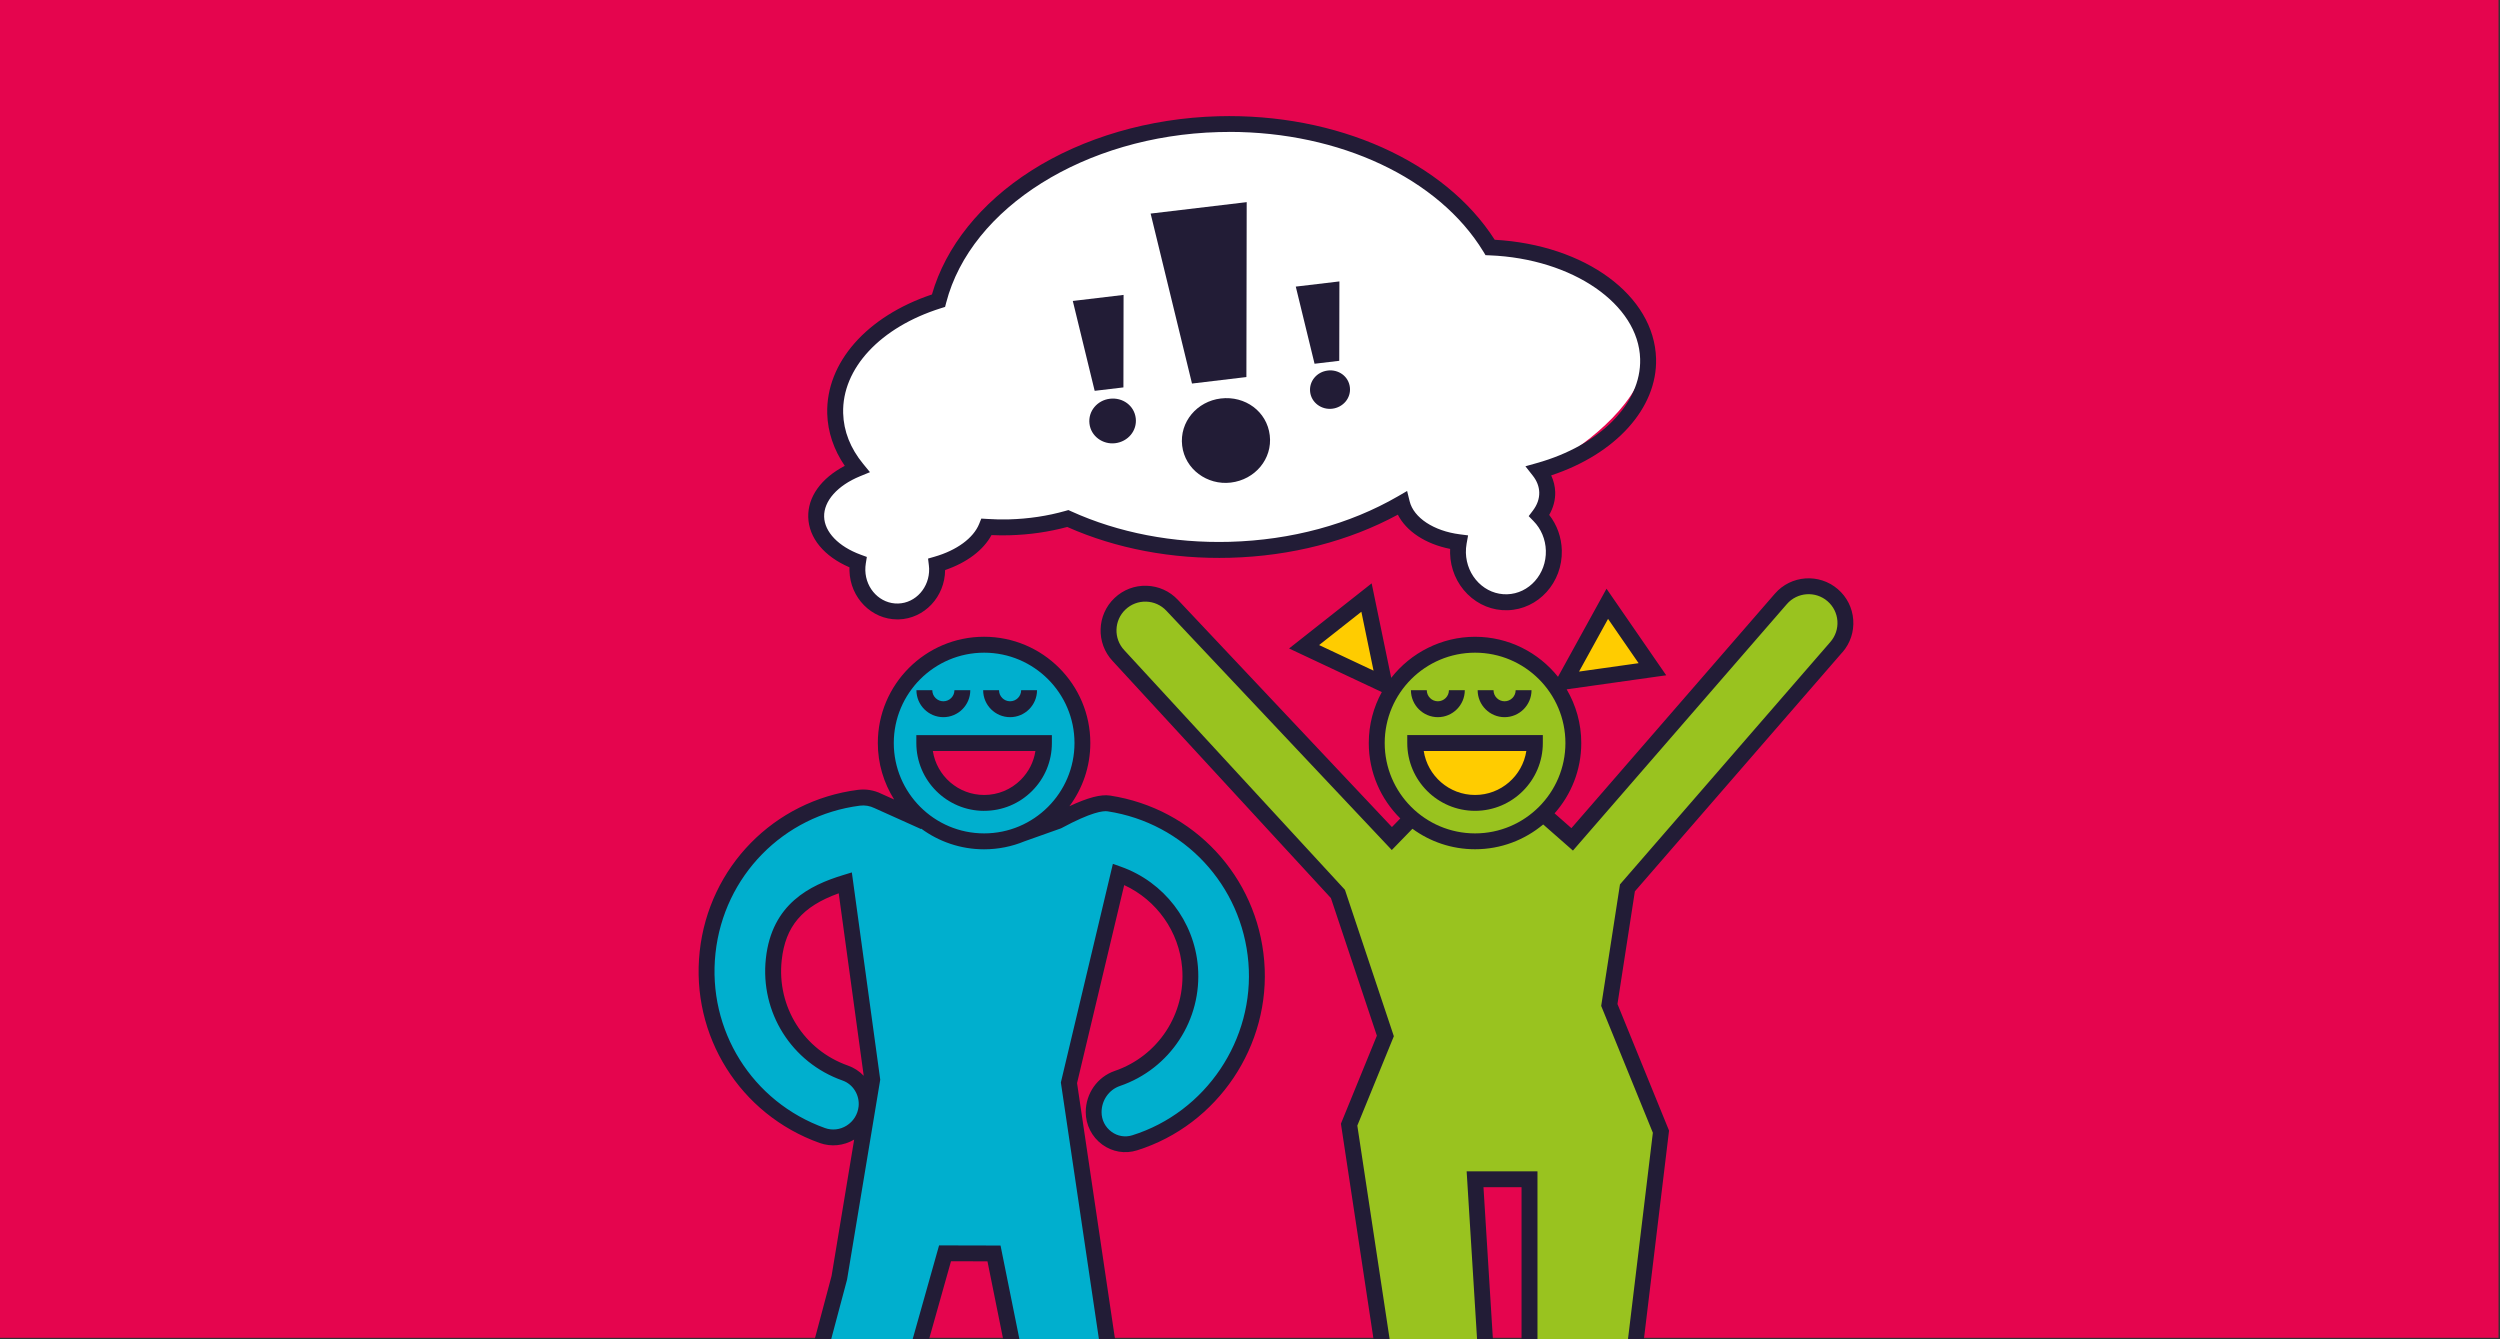
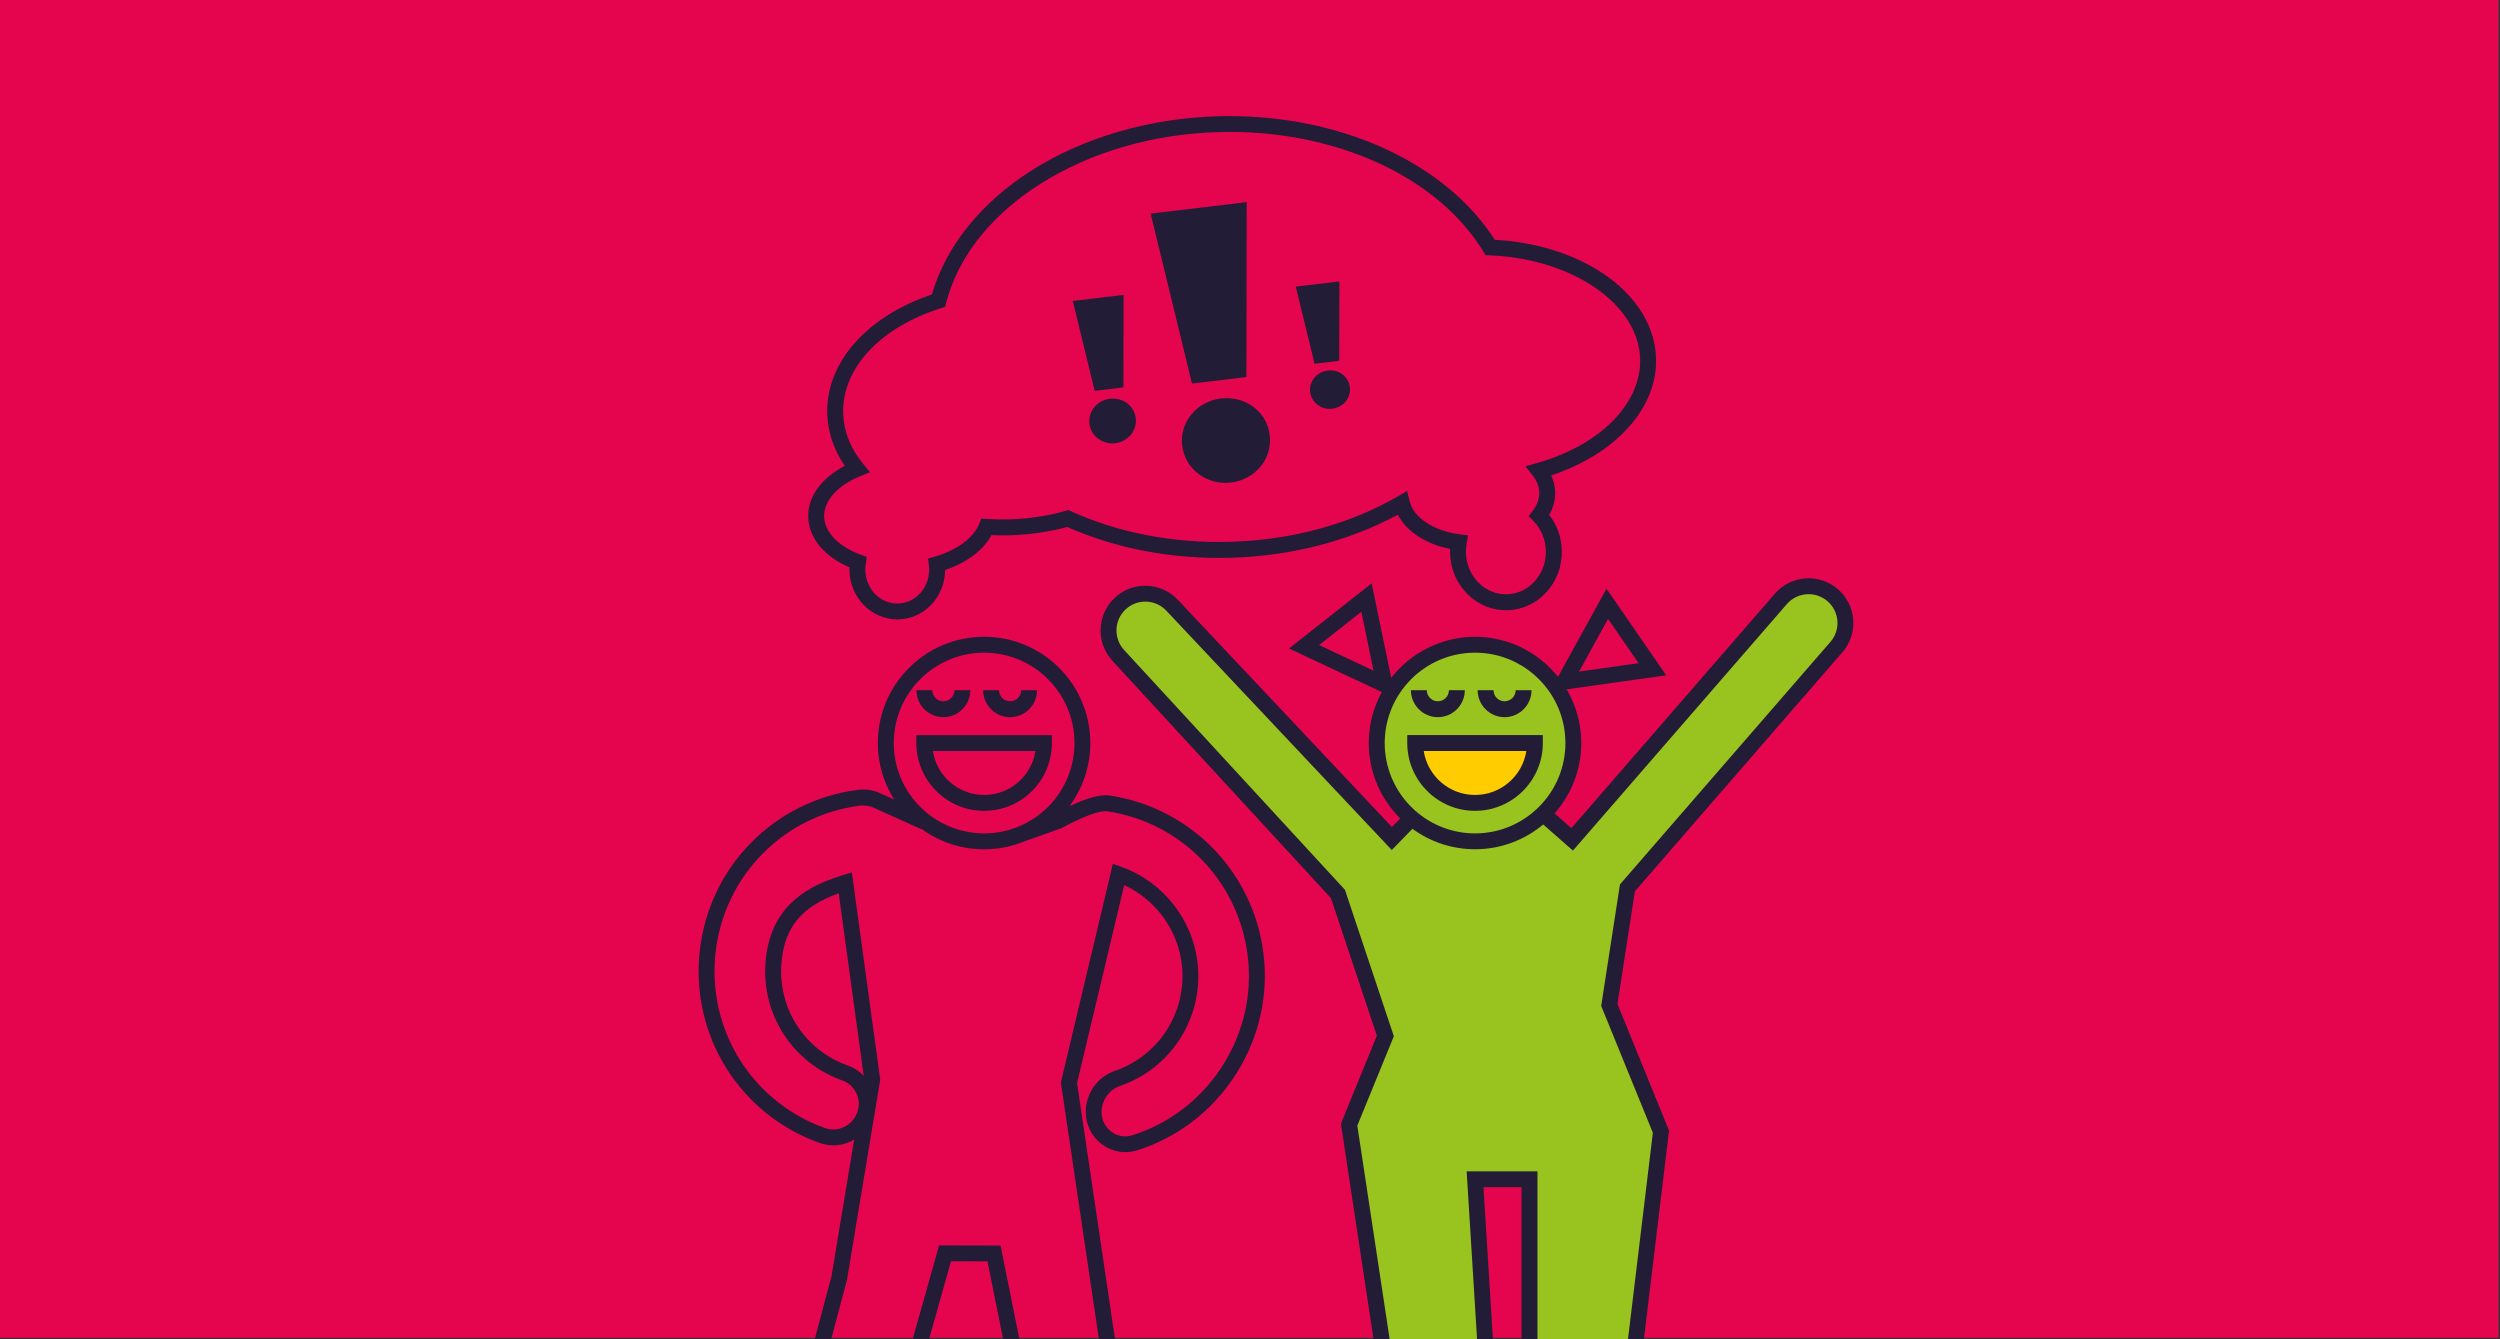
<svg xmlns="http://www.w3.org/2000/svg" id="Layer_1" viewBox="0 0 840 450">
  <rect x="0" y="0" width="840" height="450" fill="#333333" stroke="none" />
  <defs>
    <style>.cls-1{fill:#fff;}.cls-2{isolation:isolate;}.cls-3{fill:#99c31f;}.cls-4{fill:#e5054e;}.cls-5{fill:#221c36;}.cls-6{fill:#00afce;}.cls-7{fill:#fc0;}</style>
  </defs>
  <rect class="cls-4" x="-.5" y="-.5" width="840" height="450" />
  <g>
-     <path class="cls-1" d="m301.86,205.46s17.65-2.94,12.9-15.83c9.44-4.27,14.25-3.83,16.73-12.59,12.3-.12,27.3-2.81,27.3-2.81,27.09,8.41,45.96,23.8,106.41-2l5.87-3.15s6.19,10.11,19.11,13.11c.68,8.94,3.78,23.75,21.74,19.01s10.9-24.46,5.27-27.98c2.7-7.83,4.82-13.88-.05-15.04,21.96-10.68,76.3-53.07-16.44-75.03,0,0-26.32-48.21-107.96-39.93-65.83,6.68-77.41,57.81-77.41,57.81-17.62,8.5-48.72,19.75-27.38,56.53-10.41,7.27-27.76,15.99.32,31.32,2.61,11.07,3.33,14.29,13.59,16.57Z" />
    <path class="cls-3" d="m618.86,215.96c4.35-27.03-19.75-14.73-19.75-14.73l-12.3,14.18-57.81,66.62s-2.99-2.62-9.73-8.55c0,0,6.98-9.68,10.15-23.8-1.94-22.93-19.04-29.93-33.03-33.03-13.99-3.1-30.42,13.39-30.42,13.39l-2.61,14.38,2.61,23.56,10.31,7.91-8.34,5.89-20.25-22.03s-41.22-43.76-56.61-58.94c-20.47-5.57-17.84,15.85-17.84,15.85l77.08,83.74,15.65,48.4-11.9,29.1,15.97,111.05-.7,9.87c-21.15,4.93-15.26,25.69-15.26,25.69h50.27l-7.96-128.27h18.3v128.27h49.33c-2.58-11.66.28-16.77-3.21-21.28-3.49-4.51-16.28-4.09-16.28-4.09l14.33-118.89-17.35-42.58,6.08-39.35s50.41-58.09,71.27-82.35Zm-123.24,53.81c-17.18,0-20.11-20.11-20.11-20.11h40.21s-2.92,20.11-20.1,20.11Z" />
-     <path class="cls-6" d="m403.74,499.04c-8.27-3.31-24.32,1.28-24.32,1.28l-20.24-136.52,16.38-69.13s-3.29-5.63,10.88,5,15.43,31.64,11.67,41.51c-3.76,9.87-14.56,16.44-28.45,25.55-8.72,19.91,8.68,17.72,23.1,12.23,16.32-5.36,36.36-37.78,27.73-65.68-8.63-27.9-31.38-38.2-37.55-40.75-6.18-2.55-13.82-2.37-32.14,3.34,0,0,6.44-6.56,12.5-20.97,6.06-14.42-8.41-35.87-28.11-37.95s-22.32,4.9-34.15,18.16c-11.83,13.25,5.18,39.05,5.18,39.05,0,0-7.48-3.37-13.35-4.38s-12.17-.13-25.53,5.37-30.38,26.11-29.83,53.84c.55,27.74,22.47,50.25,38.83,52.56,16.37,2.32,15.59-12.64,13.28-16.43-2.3-3.79-12.95-8.15-23.07-17.73-10.11-9.58-5.16-31.74-1.15-39.5s18.62-11.28,18.62-11.28l9.78,66.66-11.28,62.02s-12.69,48.86-19.74,74.23c-44.16-.47-42.23,24.99-42.23,24.99l67.86-.07,29.1-103.3,17.61-.06,19.67,103.44s46.1-1.96,67.42,0c-.29-18.25-10.22-22.16-18.49-25.47Zm-73.84-229.27c-23.7,0-19.34-20.11-19.34-20.11h38.67s4.36,20.11-19.33,20.11Z" />
    <path class="cls-4" d="m310.57,249.66h40.21s-.95,20.81-22.45,20.11c-21.5-.7-17.76-20.11-17.76-20.11Z" />
    <g>
      <path class="cls-7" d="m476.27,249.66h40.21s-.95,20.81-22.45,20.11c-21.49-.7-17.76-20.11-17.76-20.11Z" />
-       <polygon class="cls-7" points="526.54 227.39 540.05 202.88 553.79 225.07 528.64 228.61 526.54 227.39" />
-       <polygon class="cls-7" points="463.11 229.04 459.15 200.78 438.17 217.31 463.11 229.04" />
    </g>
    <path class="cls-5" d="m301.51,208.12c-8.66,0-15.84-7.24-16.09-16.34,0-.39,0-.78,0-1.16-8.52-3.67-13.65-9.86-13.85-16.83-.2-6.82,4.33-13.11,12.27-17.26-3.69-5.41-5.72-11.41-5.89-17.54-.47-17.13,13.29-32.73,35.18-40.05,4.59-16.03,16.37-30.74,33.31-41.56,17.51-11.18,39.82-17.69,62.84-18.32,39.82-1.09,76.11,15.16,92.94,41.5,30.43,1.71,53.63,18.72,54.22,39.94h0c.46,16.62-13.57,32.08-35.24,39.23.83,1.79,1.29,3.68,1.35,5.59.07,2.64-.62,5.26-2.02,7.69,2.63,3.36,4.12,7.5,4.24,11.88.3,10.83-7.88,19.87-18.23,20.15-5.04.14-9.82-1.79-13.48-5.43-3.62-3.61-5.69-8.47-5.83-13.69-.01-.5,0-.99.02-1.49-8.27-1.64-14.72-5.9-17.57-11.5-16.49,8.92-35.88,13.92-56.31,14.48-19.42.53-38.35-3.05-54.78-10.35-6.19,1.67-12.7,2.61-19.37,2.79-1.98.06-3.98.04-6.07-.06-2.77,5.09-8.3,9.26-15.59,11.75-.07,8.96-6.95,16.34-15.6,16.58-.14,0-.28,0-.43,0Zm111.56-163.79c-1.21,0-2.42.02-3.64.05-44.76,1.23-83.24,25.33-91.51,57.31l-.37,1.43-1.41.44c-20.36,6.39-33.25,20.23-32.84,35.27.17,6.07,2.43,11.8,6.72,17.03l2.29,2.79-3.34,1.37c-7.59,3.12-12.21,8.33-12.06,13.61.14,5.14,4.85,10.02,12.28,12.74l2.07.76-.35,2.18c-.12.75-.18,1.54-.16,2.34.17,6.3,5.09,11.3,11.03,11.13,5.91-.16,10.58-5.43,10.41-11.74,0-.38-.05-.75-.09-1.11l-.27-2.25,2.18-.63c7.46-2.14,13.07-6.26,14.99-11.02l.72-1.79,1.92.12c2.59.17,5.01.21,7.39.15,6.57-.18,12.97-1.14,19.01-2.86l.94-.27.89.4c15.9,7.23,34.34,10.79,53.32,10.27,20.68-.57,40.23-5.86,56.52-15.29l3.08-1.79.85,3.46c1.35,5.53,8.12,9.99,16.85,11.1l2.79.36-.5,2.77c-.18,1-.26,2.04-.24,3.09.11,3.84,1.62,7.41,4.26,10.05,2.61,2.6,6,3.97,9.56,3.88,7.41-.2,13.26-6.79,13.05-14.67-.11-3.78-1.58-7.31-4.16-9.94l-1.61-1.65,1.39-1.83c1.49-1.96,2.21-4.02,2.16-6.15-.06-1.97-.79-3.87-2.18-5.63l-2.47-3.14,3.85-1.08c21.17-5.94,35.11-19.99,34.7-34.97h0c-.5-18.4-22.69-33.7-50.52-34.82l-1.43-.06-.74-1.22c-15.02-24.64-48.26-40.2-85.36-40.2Z" />
    <g>
      <path class="cls-5" d="m330.67,272.44c6.08,0,11.8-2.37,16.1-6.67,4.3-4.3,6.67-10.02,6.66-16.11v-2.66h-45.54v2.67c0,12.56,10.22,22.78,22.78,22.78Zm17.23-20.11c-.55,3.65-2.25,7.01-4.9,9.67-3.29,3.29-7.67,5.11-12.33,5.11-8.71,0-15.95-6.42-17.24-14.78h34.47Z" />
      <path class="cls-5" d="m416.23,502.17c-7.54-6.54-19.16-8.24-34.59-5.06l-19.75-133.19,15.84-66.53c10.94,5.05,18.47,15.66,19.47,27.79,1.28,15.41-8.03,29.65-22.64,34.65-5.83,2-9.75,7.56-9.75,13.85,0,4.27,2.06,8.33,5.5,10.86,3.43,2.52,7.7,3.24,11.73,1.98,27.13-8.5,45.11-35.27,42.74-63.63-2.36-28.41-23.66-51.26-51.8-55.58-3.08-.47-7.48.68-13.65,3.58,4.41-5.94,7.02-13.29,7.02-21.24,0-19.68-16.01-35.7-35.7-35.7s-35.7,16.01-35.7,35.7c0,6.97,2.02,13.48,5.49,18.99l-4.31-1.94c-2.43-1.2-5.14-1.65-7.86-1.31-28.23,3.62-50.09,25.93-53.17,54.26-3.08,28.34,13.5,54.82,40.31,64.39,3.85,1.38,8.06.95,11.59-1.14l-7.59,45.81-18.08,67.88c-37.19.24-43.33,27.07-43.39,27.35l-.68,3.22h35.62l37.56-.08,29.1-103.3,12.25.03,20.84,103.34h72.03l.22-2.42c.05-.57,1.17-14.02-8.68-22.57Zm-85.56-282.87c16.74,0,30.36,13.62,30.36,30.36s-13.62,30.36-30.36,30.36-30.36-13.62-30.36-30.36,13.62-30.36,30.36-30.36Zm26.35,302.53l-20.84-103.33-20.65-.05-29.11,103.31-33.53.07h-28.61c2.76-6.38,11.65-19.9,37.53-19.9.5,0,1.01,0,1.52.01l2.09.04,19.19-72.02,11.15-67.19-9.54-69.64-3,.92c-11.01,3.37-23.9,9.6-25.89,28.02-1.96,18.1,8.64,34.95,25.78,40.99,3.53,1.24,5.79,4.91,5.38,8.73-.29,2.66-1.76,5-4.03,6.42-2.2,1.38-4.84,1.68-7.25.82-24.48-8.74-39.61-32.92-36.8-58.79,2.81-25.87,22.77-46.24,48.54-49.54,1.67-.21,3.34.07,4.91.84l15.6,7.02.06-.14c5.92,4.36,13.23,6.95,21.13,6.95,4.81,0,9.4-.96,13.59-2.69h0s12.08-4.29,12.08-4.29l.37-.16c10.06-5.42,14.01-5.85,15.48-5.62,25.69,3.94,45.13,24.81,47.29,50.75,2.16,25.9-14.25,50.33-39.02,58.1-2.39.75-4.94.32-6.98-1.19-2.11-1.55-3.33-3.95-3.33-6.56,0-4.01,2.47-7.55,6.14-8.81,16.93-5.79,27.71-22.29,26.23-40.14-1.26-15.21-11.37-28.37-25.77-33.51l-2.8-1-17.48,73.46,20.75,139.91,2.83-.67c15.04-3.57,26.03-2.48,32.65,3.24,5.58,4.82,6.71,11.96,6.9,15.66h-62.58Zm-66.81-160.36c-1.43-1.52-3.23-2.71-5.31-3.44-14.8-5.21-23.94-19.76-22.25-35.38,1.23-11.39,6.85-18.07,19.16-22.5l8.4,61.32Z" />
      <path class="cls-5" d="m316.96,240.97c4.99,0,9.06-4.06,9.06-9.06h-5.33c0,2.05-1.67,3.72-3.72,3.72s-3.72-1.67-3.72-3.72h-5.33c0,4.99,4.06,9.06,9.06,9.06Z" />
      <path class="cls-5" d="m339.38,240.97c4.99,0,9.06-4.06,9.06-9.06h-5.33c0,2.05-1.67,3.72-3.72,3.72s-3.72-1.67-3.72-3.72h-5.33c0,4.99,4.06,9.06,9.06,9.06Z" />
    </g>
    <g>
      <path class="cls-5" d="m495.61,272.44c12.56,0,22.78-10.22,22.78-22.78v-2.67h-45.55v2.67c0,12.56,10.22,22.78,22.78,22.78Zm17.24-20.11c-1.29,8.36-8.53,14.78-17.24,14.78s-15.95-6.42-17.24-14.78h34.48Z" />
      <path class="cls-5" d="m619.05,219.18c2.63-3.03,3.93-6.91,3.64-10.92-.29-4-2.11-7.65-5.15-10.28-6.27-5.43-15.78-4.75-21.19,1.51l-68.36,78.77-5.65-4.97c5.58-6.3,8.97-14.57,8.97-23.63,0-6.58-1.8-12.74-4.91-18.04l33.45-4.72-20.06-29.09-16.3,29.6c-6.55-8.19-16.61-13.45-27.88-13.45s-21.62,5.41-28.16,13.8l-6.57-31.75-27.75,21.88,31.16,14.65c-2.79,5.09-4.38,10.92-4.38,17.12,0,9.9,4.05,18.87,10.59,25.34l-2.81,2.89-71.93-76.35c-2.75-2.92-6.48-4.6-10.49-4.72-4.01-.13-7.83,1.33-10.75,4.08-6.03,5.68-6.32,15.21-.66,21.22l73.33,79.64,15.44,46.23-12.08,29.57,18.01,119c-6.63.56-11.61,2.98-14.84,7.22-6.46,8.47-3.14,20.9-2.99,21.42l.54,1.96h55.14l-7.96-128.27h12.79v128.27h53.82l.66-1.69c.2-.51,4.88-12.68-1.17-21.28-3.42-4.86-9.4-7.45-17.8-7.72l14.05-116.59-17.33-42.53,5.85-37.86,69.71-80.32Zm-78.74-11.23l10.26,14.88-20.01,2.82,9.75-17.71Zm-97.09,8.79l14.2-11.19,4.09,19.79-18.29-8.6Zm22.04,32.92c0-16.74,13.62-30.36,30.36-30.36s30.36,13.62,30.36,30.36-13.62,30.36-30.36,30.36-30.36-13.62-30.36-30.36Zm9.34,28.82c5.9,4.32,13.17,6.87,21.02,6.87,8.71,0,16.69-3.14,22.89-8.33l10,8.78,71.87-82.82c3.49-4.03,9.63-4.47,13.67-.97,1.95,1.69,3.13,4.04,3.32,6.62.18,2.59-.65,5.09-2.35,7.05l-70.71,81.48-6.31,40.83,17.36,42.62-14.62,121.29,3.1-.09c8.12-.26,13.62,1.58,16.35,5.44,3.31,4.68,1.99,11.46,1.12,14.58h-44.72v-128.27h-23.8l7.96,128.27h-45.26c-.54-3.33-1.07-10.16,2.5-14.83,2.65-3.47,7.25-5.23,13.67-5.23h3.1l-18.7-123.56,12.27-30.04-16.43-49.19-74.13-80.5c-3.67-3.89-3.48-10.04.41-13.7,1.89-1.78,4.35-2.71,6.94-2.63,2.59.08,4.99,1.16,6.77,3.05l75.75,80.41,6.75-6.95.2-.18Z" />
      <path class="cls-5" d="m483.11,240.97c4.99,0,9.06-4.06,9.06-9.06h-5.33c0,2.05-1.67,3.72-3.72,3.72s-3.72-1.67-3.72-3.72h-5.33c0,4.99,4.06,9.06,9.06,9.06Z" />
      <path class="cls-5" d="m505.53,240.97c4.99,0,9.06-4.06,9.06-9.06h-5.33c0,2.05-1.67,3.72-3.72,3.72s-3.72-1.67-3.72-3.72h-5.33c0,4.99,4.06,9.06,9.06,9.06Z" />
    </g>
    <g>
      <g class="cls-2">
        <path class="cls-5" d="m418.89,67.91l-.1,58.78-18.28,2.18-13.9-57.11,32.28-3.84Zm-8.71,65.98c8.17-.97,15.5,4.33,16.46,12.37.94,7.91-4.93,14.92-13.1,15.89-7.91.94-15.39-4.48-16.33-12.39-.96-8.04,5.06-14.93,12.97-15.87Z" />
      </g>
      <g class="cls-2">
        <path class="cls-5" d="m450.04,94.55l-.05,26.68-8.3.99-6.31-25.92,14.65-1.74Zm-3.95,29.95c3.71-.44,7.04,1.97,7.47,5.62.43,3.59-2.24,6.77-5.94,7.21-3.59.43-6.99-2.03-7.41-5.62-.43-3.65,2.3-6.78,5.89-7.2Z" />
      </g>
      <g class="cls-2">
        <path class="cls-5" d="m377.52,99.09l-.05,31.08-9.66,1.15-7.35-30.2,17.07-2.03Zm-4.61,34.89c4.32-.51,8.2,2.29,8.7,6.54.5,4.18-2.6,7.89-6.92,8.4-4.18.5-8.14-2.37-8.63-6.55-.51-4.25,2.67-7.9,6.86-8.39Z" />
      </g>
    </g>
  </g>
</svg>